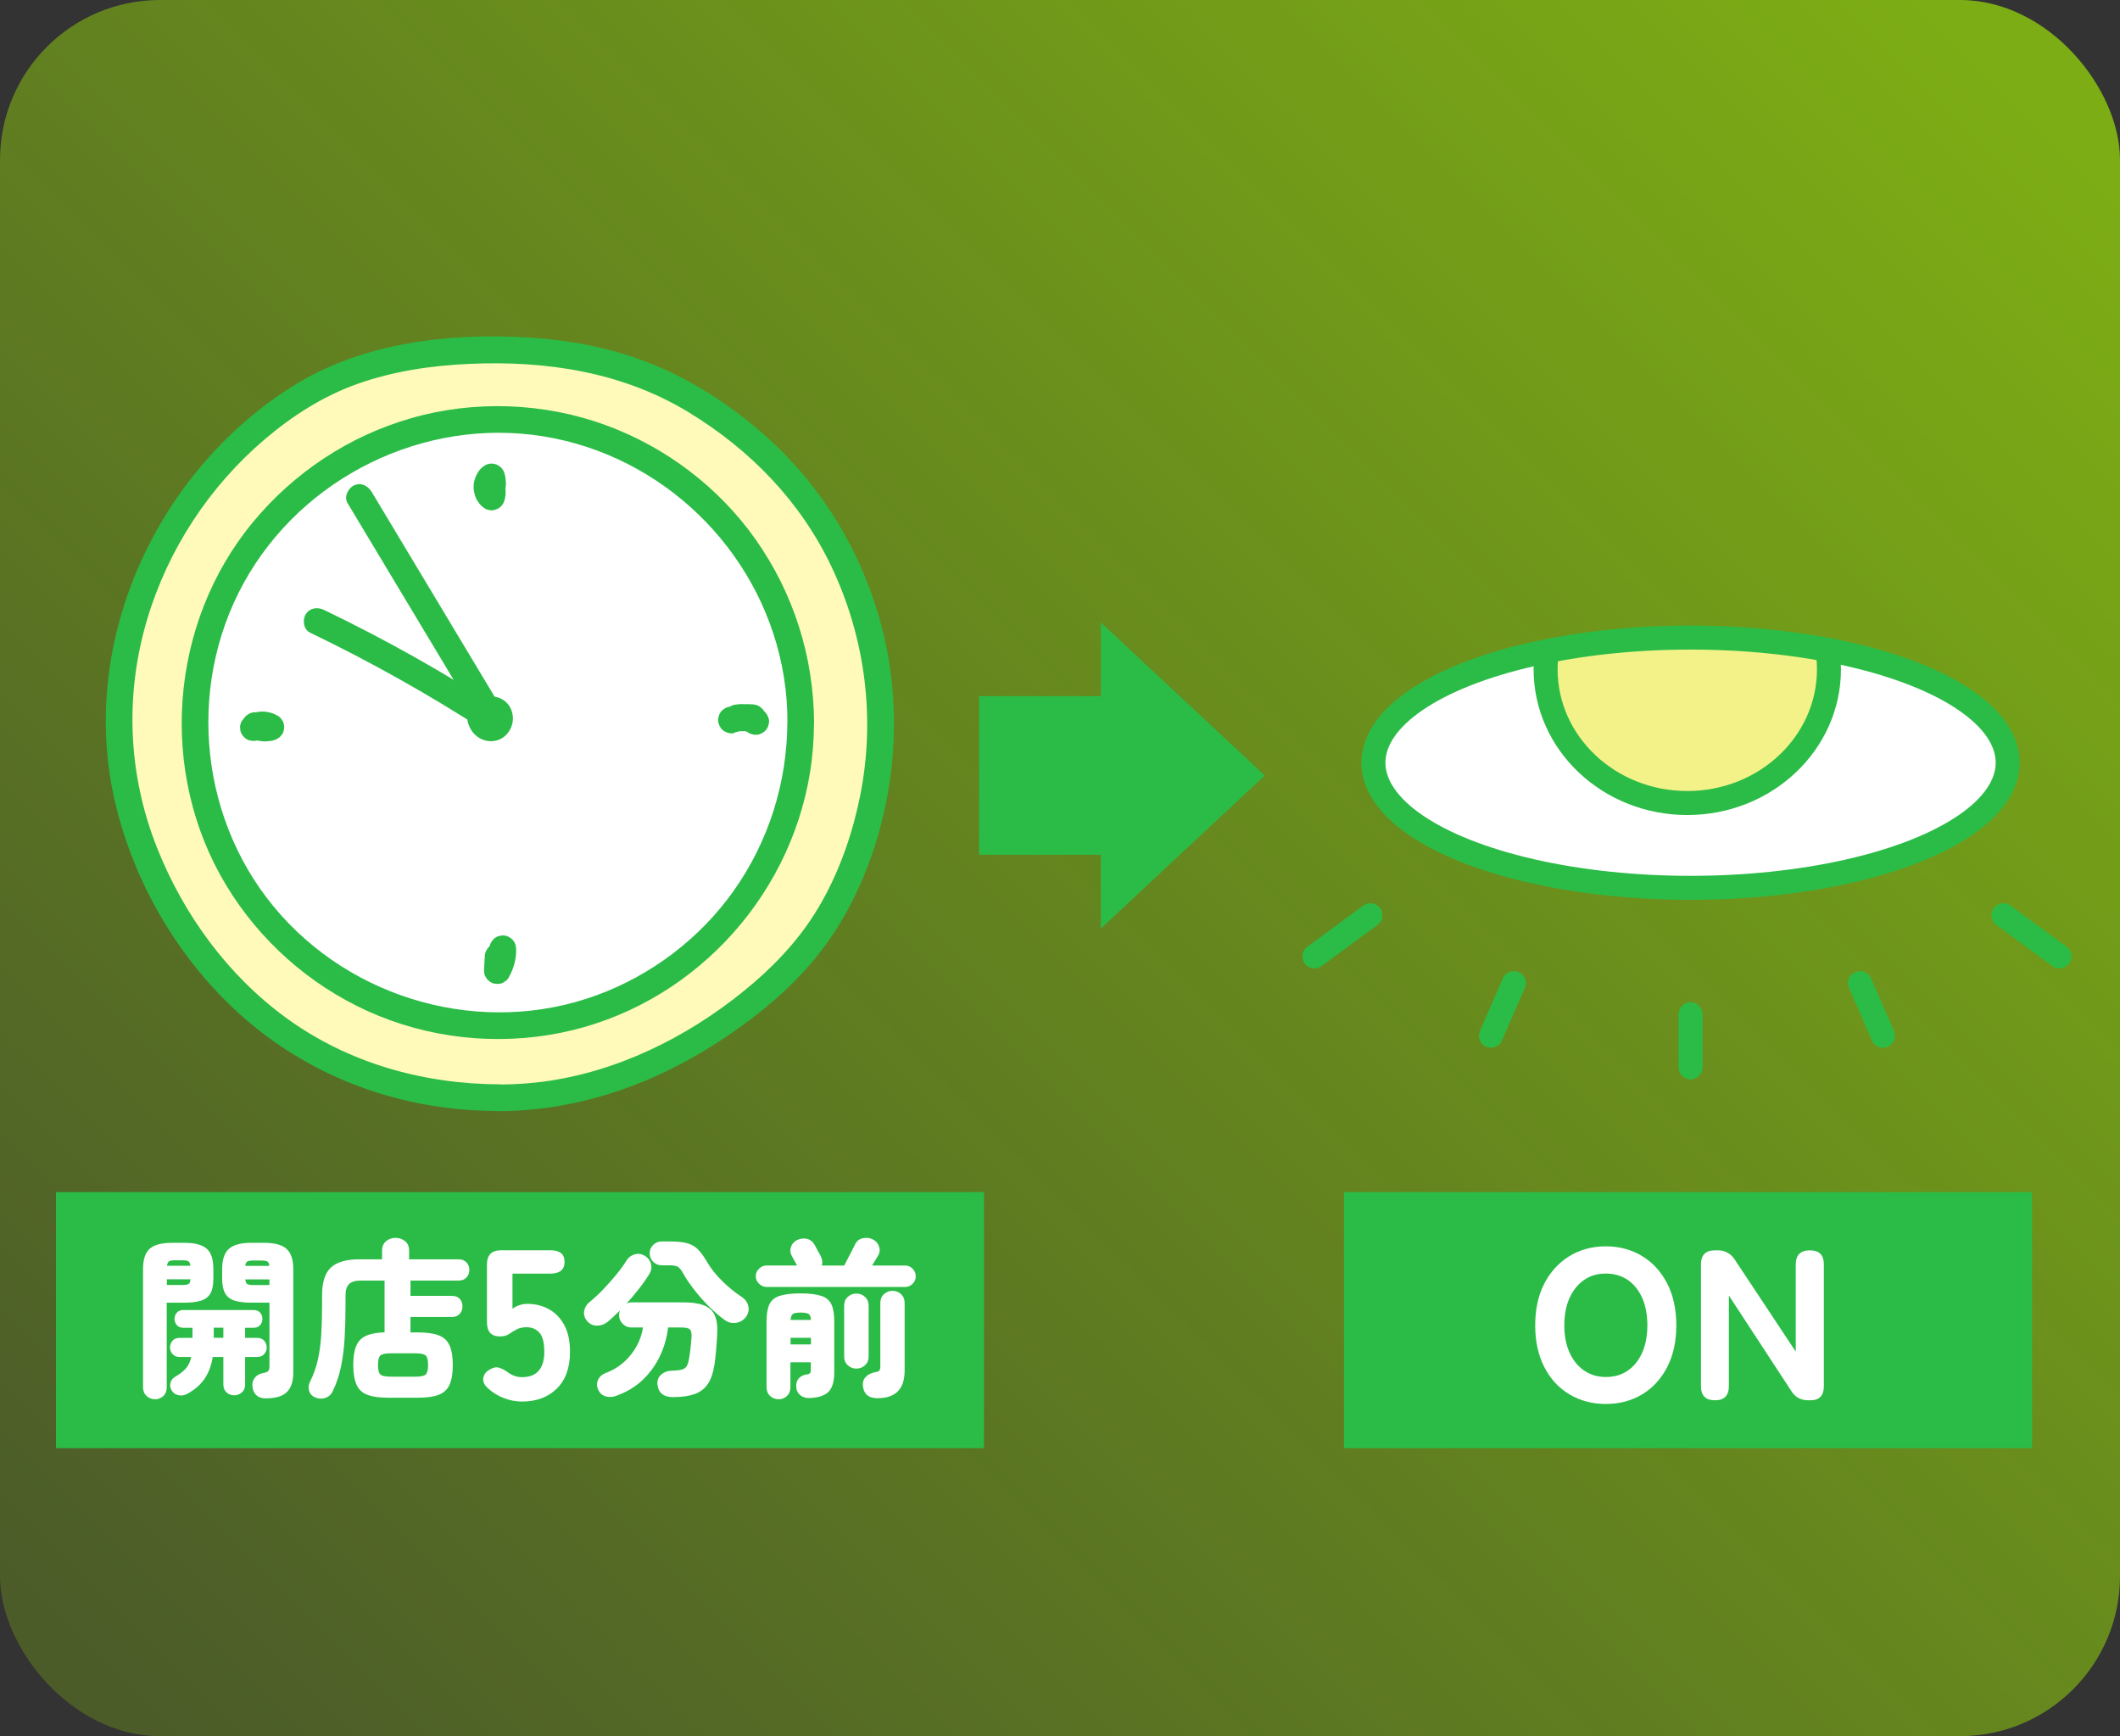
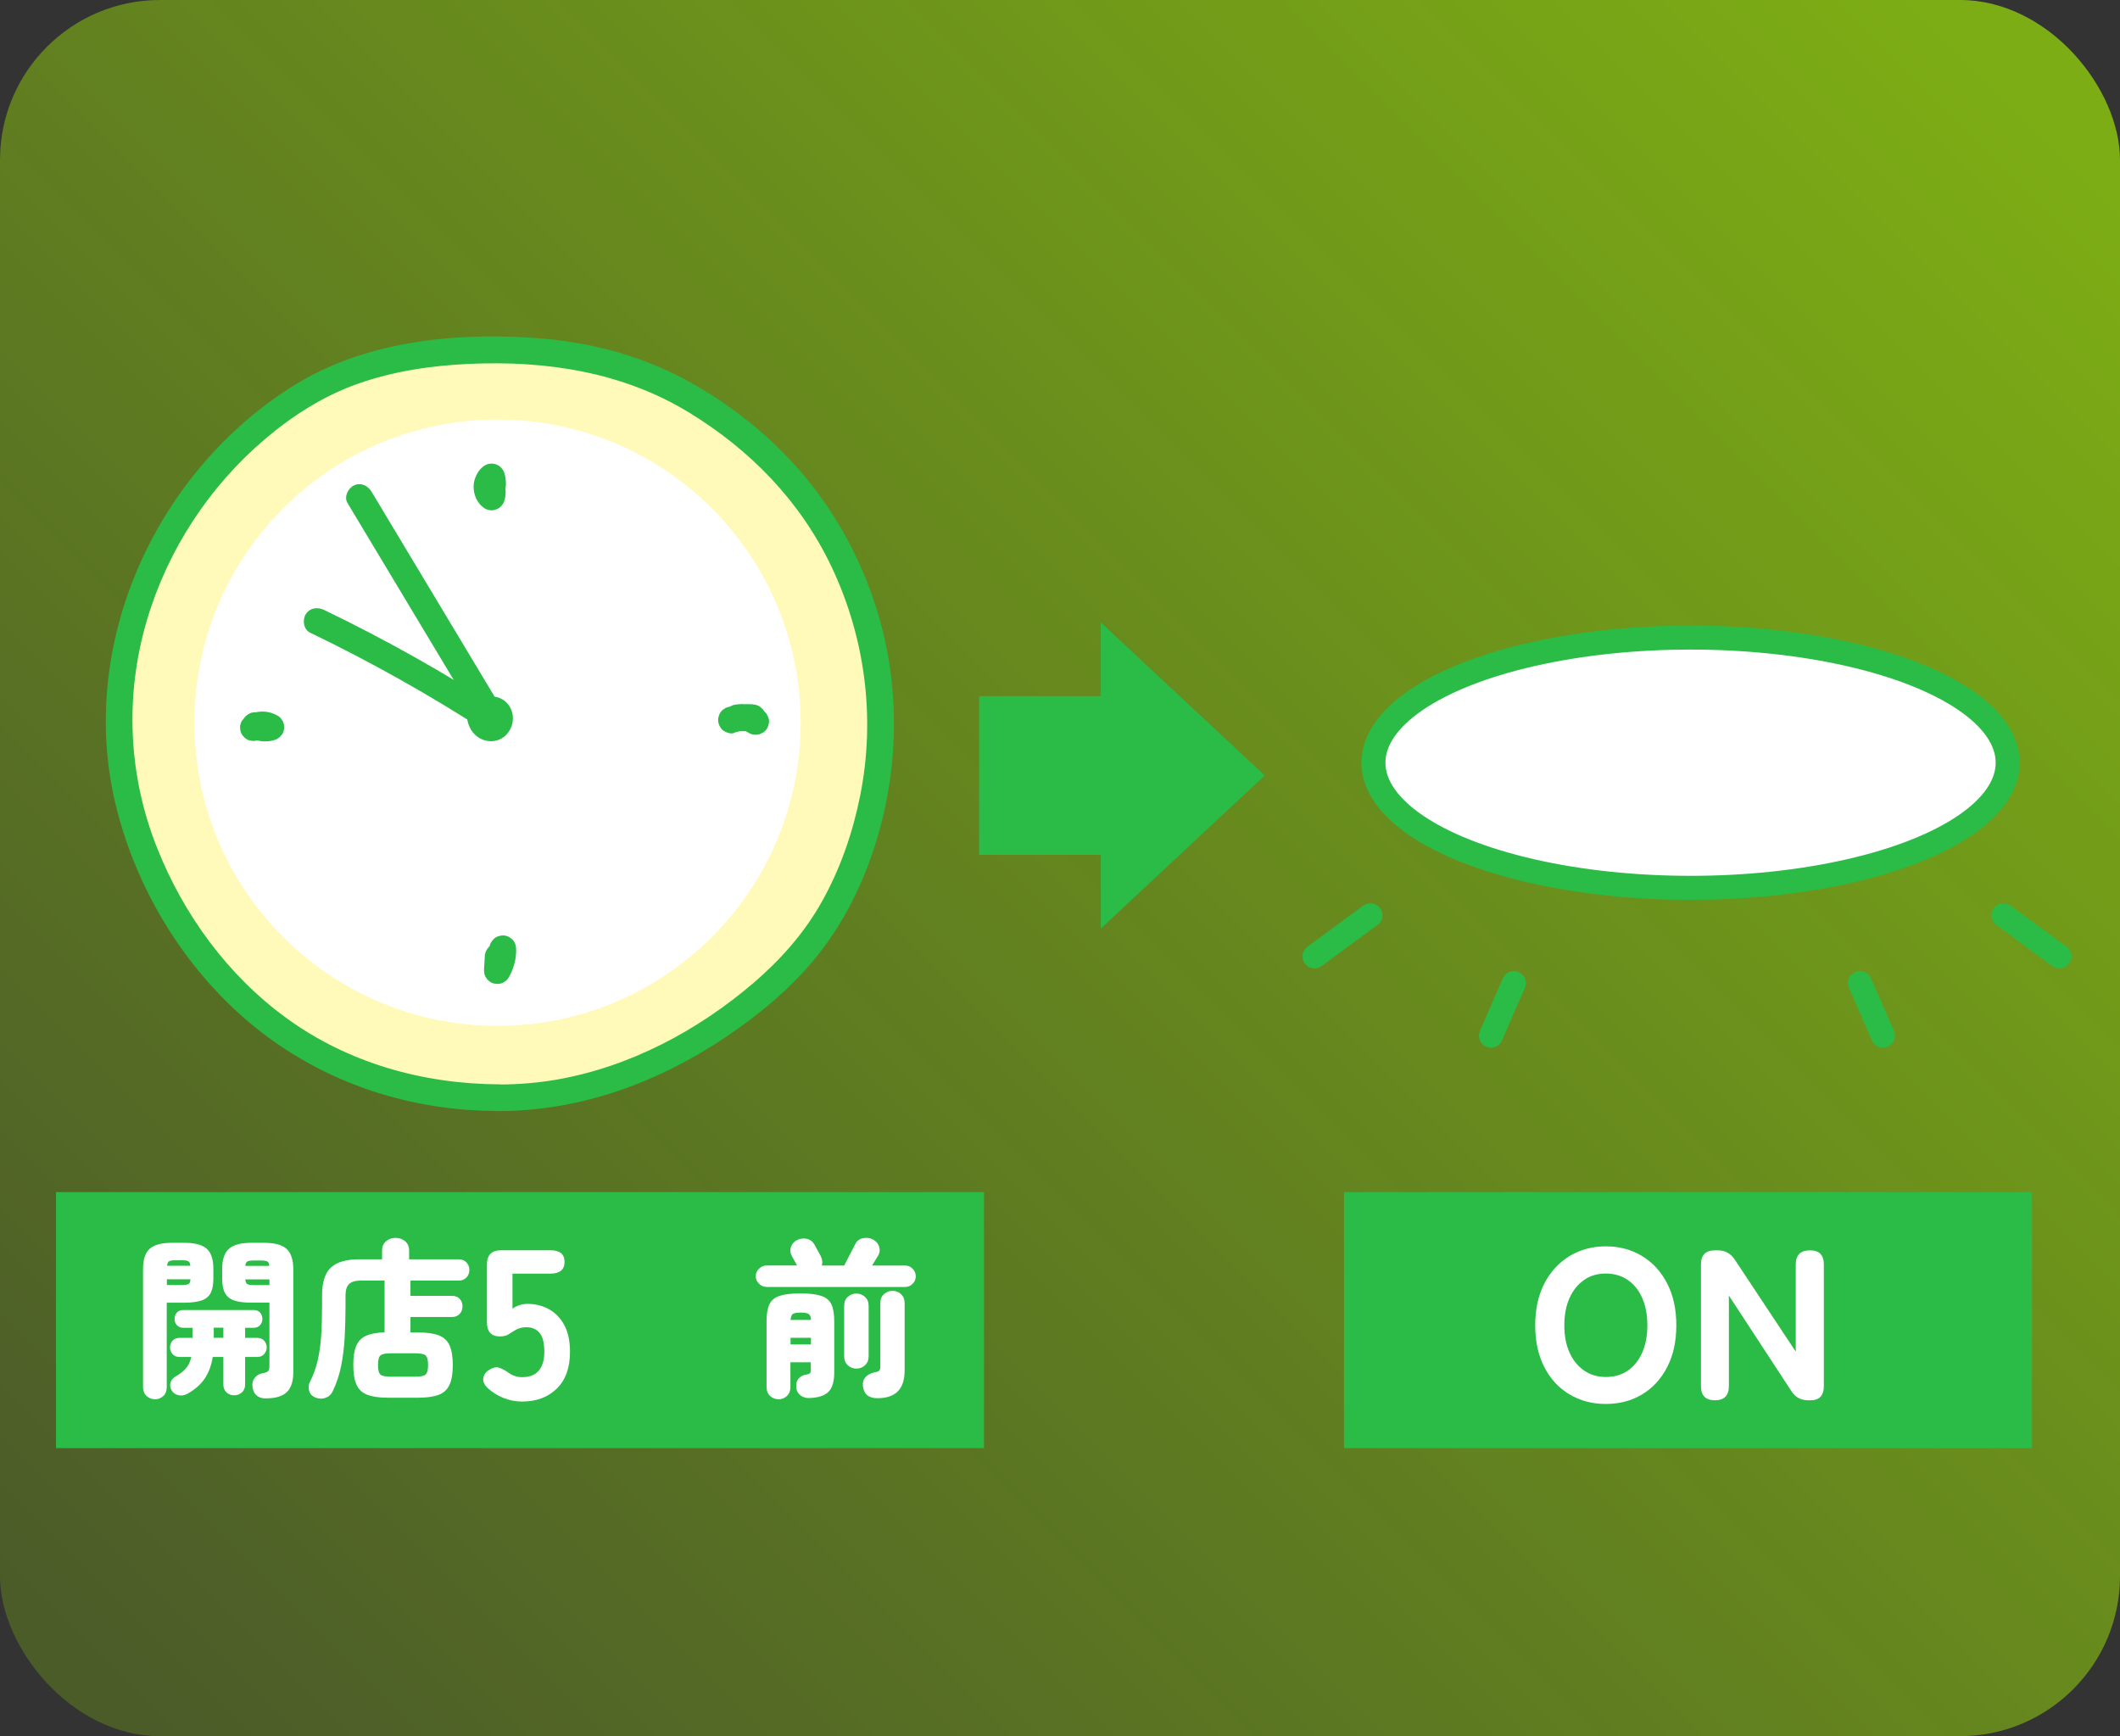
<svg xmlns="http://www.w3.org/2000/svg" id="_レイヤー_2" viewBox="0 0 265 217">
  <rect x="0" y="0" width="265" height="217" fill="#333333" stroke="none" />
  <defs>
    <style>.cls-1,.cls-2,.cls-3{fill:none;}.cls-2,.cls-3,.cls-4{stroke:#2bbc47;stroke-width:3px;}.cls-2,.cls-4{stroke-miterlimit:10;}.cls-3{stroke-linecap:round;stroke-linejoin:round;}.cls-5{clip-path:url(#clippath);}.cls-6{fill:#fff;}.cls-7{fill:#fffab9;}.cls-8{fill:#2bbc47;}.cls-4{fill:#f2f288;}.cls-9{fill:url(#_名称未設定グラデーション_9);}</style>
    <linearGradient id="_名称未設定グラデーション_9" x1="22.35" y1="218.65" x2="242.65" y2="-1.65" gradientUnits="userSpaceOnUse">
      <stop offset="0" stop-color="#aeff00" stop-opacity=".2" />
      <stop offset="1" stop-color="#aeff00" stop-opacity=".6" />
    </linearGradient>
    <clipPath id="clippath">
      <ellipse class="cls-1" cx="211.32" cy="95.33" rx="39.64" ry="15.64" />
    </clipPath>
  </defs>
  <g id="_文字">
    <g>
      <rect class="cls-9" width="265" height="217" rx="20" ry="20" />
      <ellipse class="cls-6" cx="211.32" cy="95.33" rx="39.64" ry="15.64" />
      <g id="_新規シンボル_110_2">
        <g>
          <path class="cls-7" d="m62.4,137.2c-8.53,0-16.78-2.06-23.68-6.06-7.11-4.12-13.06-10.32-17.18-17.43-4-6.9-6.71-15.06-6.71-23.59s2.5-16.81,6.5-23.71c4.12-7.11,10.19-13.35,17.3-17.47,6.9-4,15.24-5.22,23.77-5.22s16.57,1.74,23.47,5.74c7.11,4.12,13.49,9.83,17.61,16.94,4,6.9,6.59,15.19,6.59,23.72s-2.22,17.04-6.21,23.93c-4.12,7.11-10.93,12.52-18.04,16.64-6.9,4-14.89,6.51-23.42,6.51Z" />
          <path class="cls-8" d="m62.47,135.53c-9.55-.03-18.96-2.65-26.72-8.32-7.3-5.33-12.81-12.9-16.13-21.27-3.62-9.12-4.03-19.08-1.24-28.47,2.61-8.79,7.79-16.69,14.78-22.62,3.42-2.9,7.26-5.35,11.5-6.86,4.49-1.6,9.29-2.3,14.04-2.51,9.58-.43,19.14,1.02,27.43,6.08,7.67,4.68,13.94,11.12,17.81,19.28,4.22,8.9,5.51,18.9,3.59,28.57-.93,4.65-2.49,9.19-4.82,13.33-2.18,3.88-5.13,7.2-8.49,10.09-6.99,5.99-15.53,10.53-24.64,12.11-2.35.41-4.71.6-7.09.61-2.14,0-2.29,3.34-.14,3.33,10.31-.04,19.98-3.59,28.46-9.32,3.98-2.68,7.7-5.75,10.8-9.43,3.19-3.8,5.54-8.16,7.21-12.83,3.5-9.8,3.92-20.69.91-30.67-2.88-9.53-8.36-17.7-16.14-23.92-3.81-3.05-8.03-5.63-12.58-7.4-4.74-1.85-9.82-2.81-14.89-3.12-9.96-.6-20.73.61-29.35,5.97-17.07,10.61-26.91,31.81-22.49,51.64,2.15,9.61,7.2,18.7,14.23,25.59,7.2,7.06,16.31,11.46,26.27,12.93,2.51.37,5.04.54,7.57.55,2.14,0,2.29-3.32.14-3.33Z" />
        </g>
        <g>
          <circle class="cls-6" cx="62.19" cy="90.33" r="37.89" />
-           <path class="cls-8" d="m98.42,90.26c-.03,7.57-2.34,14.93-6.73,21.11-4.21,5.93-10.25,10.51-17.07,13.01-14.3,5.25-30.72.65-40.39-11.04-9.66-11.68-10.89-28.75-3.05-41.71,7.79-12.88,23.26-19.84,38.07-16.85,14.74,2.97,26.36,15.01,28.74,29.86.3,1.86.44,3.73.44,5.61,0,2.14,3.34,2.29,3.33.14-.03-8.26-2.57-16.27-7.34-23.01-4.6-6.5-11.2-11.49-18.67-14.23-7.74-2.84-16.44-3.16-24.36-.88-7.77,2.23-14.66,6.8-19.8,13.03-10.46,12.68-11.82,31.3-3.31,45.36,4.16,6.88,10.32,12.37,17.64,15.7,7.52,3.42,16.08,4.36,24.17,2.73,16.01-3.23,28.55-16.45,31.16-32.52.33-2.04.49-4.1.5-6.17,0-2.14-3.32-2.29-3.33-.14Z" />
        </g>
        <path class="cls-8" d="m59.99,61.62s.02.02.02.03l-.26-.37c.09.13.16.27.22.42-.05-.14-.1-.27-.15-.41.05.15.08.3.1.46-.01-.14-.02-.28-.04-.42,0,.14,0,.29-.02.43l.07-.42c-.02.09-.04.18-.07.27.83-.31,1.65-.61,2.48-.92-.02-.02-.05-.04-.07-.06l.34.29c-.08-.07-.16-.15-.22-.24l.26.37c-.08-.12-.14-.24-.19-.37.05.14.1.27.15.41-.05-.13-.07-.27-.09-.41.01.14.02.28.04.42-.01-.15,0-.3.02-.46-.02.14-.05.28-.07.42.03-.14.07-.27.12-.4-.06.13-.12.26-.18.39.06-.12.12-.23.21-.33-.1.11-.19.23-.29.34.07-.08.15-.16.24-.23-.92-.29-1.84-.58-2.75-.87.06.18.09.36.11.54-.01-.14-.02-.28-.04-.42.02.21,0,.42-.03.63l.07-.42c-.04.21-.1.41-.19.61.06-.13.12-.26.18-.39-.02.04-.04.08-.06.11-.12.18-.2.39-.22.6-.05.21-.05.42,0,.63.04.22.13.42.27.59.11.2.27.35.47.47.37.21.82.33,1.24.22.41-.11.86-.35,1.06-.74.14-.26.27-.54.35-.82.09-.29.14-.6.16-.9.03-.3,0-.6-.04-.89-.02-.18-.05-.35-.11-.52-.06-.29-.2-.55-.4-.77-.2-.22-.45-.38-.74-.47-.28-.08-.56-.1-.84-.04-.29.06-.55.2-.77.4-.38.28-.63.68-.82,1.1-.19.42-.31.86-.31,1.32,0,.54.1,1.01.32,1.51.11.24.28.47.44.68.16.21.39.38.6.54.25.15.52.24.81.25.22.02.43-.02.63-.11.22-.06.41-.17.57-.33.22-.2.38-.45.47-.74.09-.27.14-.56.16-.84.02-.28,0-.56-.05-.84-.04-.28-.15-.55-.25-.8-.11-.27-.3-.51-.47-.74-.15-.17-.33-.3-.54-.38-.19-.11-.39-.16-.62-.16-.41-.02-.9.14-1.2.44-.3.31-.54.71-.54,1.16.01.14.02.28.04.42.06.29.2.55.4.77h0Z" />
        <path class="cls-8" d="m32.44,92.45c.14-.09.29-.17.45-.23-.14.05-.27.1-.41.15.17-.06.34-.1.52-.11-.14.01-.28.02-.42.04.18-.01.36,0,.53.02l-.42-.07c.17.03.33.08.48.14-.13-.06-.26-.12-.39-.18.07.03.14.07.21.11.18-1.01.35-2.03.53-3.04-.16.04-.31.07-.48.09.14-.01.28-.02.42-.04-.22.02-.45,0-.67-.03l.42.07c-.22-.04-.43-.1-.64-.2.13.06.26.12.39.18-.06-.03-.11-.05-.17-.08-.59.94-1.18,1.88-1.77,2.83.14.07.29.14.43.22.18.12.39.2.6.22.21.05.42.05.63,0,.22-.04.42-.13.59-.27.2-.11.35-.27.47-.47.21-.37.33-.82.22-1.24-.05-.14-.1-.27-.15-.41-.14-.27-.34-.49-.6-.65-.14-.07-.29-.14-.43-.22-.18-.12-.39-.2-.6-.22-.21-.05-.42-.05-.63,0-.22.04-.42.13-.59.27-.2.11-.35.27-.47.47-.21.37-.33.82-.22,1.24.11.42.35.85.74,1.06.27.14.55.28.84.37.29.09.61.14.91.18.17.02.35.02.52.01.31-.02.62-.04.92-.13l.41-.15c.12-.09.24-.17.37-.26l.29-.34c.12-.18.2-.39.22-.6.04-.14.05-.28.02-.42,0-.15-.02-.28-.09-.42-.03-.15-.1-.28-.2-.39-.11-.2-.27-.35-.47-.47-.2-.12-.42-.21-.63-.3-.09-.04-.19-.07-.29-.1-.32-.08-.67-.15-1-.14-.32,0-.67.03-.99.13-.32.1-.65.21-.93.4-.21.1-.38.24-.51.43-.16.16-.26.35-.32.56-.07.21-.09.42-.05.63,0,.22.05.42.16.62.22.38.56.72.99.83.14.02.28.05.42.07.29.01.57-.05.83-.18h0Z" />
        <path class="cls-8" d="m61.2,118.52c0,.34-.02.68-.07,1.01.02-.14.05-.28.07-.42-.08.43-.2.85-.38,1.25.06-.13.12-.26.18-.39-.07.16-.16.32-.24.47l3.08.95c.03-.59.07-1.18.1-1.77.02-.42-.15-.89-.44-1.2-.28-.3-.74-.54-1.16-.54-.43,0-.88.12-1.2.44-.31.32-.51.7-.54,1.16-.03.59-.07,1.18-.1,1.77.01.14.02.28.04.42.04.22.13.42.27.59.07.14.17.24.3.33.16.16.35.26.56.32.28.07.56.08.84.04.22-.04.42-.13.59-.27.2-.11.35-.27.47-.47.62-1.07.98-2.31.95-3.55,0-.44-.13-.86-.44-1.2-.28-.3-.74-.54-1.16-.54-.43,0-.88.12-1.2.44-.3.3-.55.72-.54,1.16h0Z" />
        <path class="cls-8" d="m91.75,91.59c.45-.15.91-.25,1.39-.29-.14.01-.28.02-.42.04.42-.03.83-.03,1.25.02.05-1.11.09-2.22.14-3.33-.63,0-1.26,0-1.89,0,.09,1.1.19,2.19.28,3.29.1-.02.2-.03.3-.04-.14.01-.28.02-.42.04.27-.02.55,0,.82.04l-.42-.07c.27.05.53.13.78.25-.13-.06-.26-.12-.39-.18.14.07.27.14.4.23.35.23.84.3,1.24.22.4-.09.85-.38,1.06-.74.21-.37.33-.82.22-1.24-.12-.44-.36-.81-.74-1.06-1.04-.68-2.33-.91-3.54-.68-.4.07-.86.39-1.06.74-.18.32-.27.66-.23,1.03.03.35.16.73.42.99.31.3.71.54,1.16.54.63,0,1.26,0,1.89,0,.44,0,.87-.14,1.2-.44.3-.28.54-.74.54-1.16,0-.43-.12-.88-.44-1.2l-.34-.29c-.25-.15-.52-.24-.81-.25-.58-.07-1.15-.04-1.73.02-.45.05-.9.14-1.33.29-.22.04-.42.13-.59.27-.2.11-.35.27-.47.47-.21.34-.32.84-.22,1.24.11.42.35.84.74,1.06.35.2.84.35,1.24.22h0Z" />
        <path class="cls-8" d="m38.75,79.07c7.62,3.67,14.99,7.81,22.09,12.41,1.8,1.16,3.57-1.66,1.77-2.83-7.1-4.6-14.47-8.74-22.09-12.41-.81-.39-1.78-.29-2.3.53-.44.7-.29,1.9.53,2.3h0Z" />
        <path class="cls-8" d="m61.9,89.9c.13.79-1.31.39-1.06-.32.08-.23.89-.33.89-.11-.2.38-.4.75-.6,1.13-.08.01-.16.03-.25.04,1.09-.02,2.4-1.14,1.68-2.34-5.36-8.93-10.73-17.86-16.09-26.8-.46-.77-1.31-1.24-2.2-.84-.74.33-1.3,1.43-.84,2.2,5.36,8.93,10.73,17.86,16.09,26.8.56-.78,1.12-1.56,1.68-2.34-.99.02-2.08.28-2.6,1.23-.49.91-.1,2.23.51,2.99,1.24,1.53,3.55,1.49,4.58-.23.93-1.54.29-3.62-1.48-4.15-2-.6-3.92,1.31-3.61,3.28.34,2.12,3.63,1.58,3.29-.54h0Z" />
      </g>
      <g>
        <g class="cls-5">
-           <ellipse class="cls-4" cx="210.91" cy="83.65" rx="17.71" ry="16.72" />
-         </g>
+           </g>
        <ellipse class="cls-2" cx="211.32" cy="95.33" rx="39.64" ry="15.64" />
      </g>
      <g>
-         <line class="cls-3" x1="211.32" y1="126.77" x2="211.32" y2="133.41" />
        <line class="cls-3" x1="189.23" y1="122.88" x2="186.37" y2="129.45" />
        <line class="cls-3" x1="171.3" y1="114.4" x2="164.31" y2="119.54" />
        <line class="cls-3" x1="232.5" y1="122.88" x2="235.37" y2="129.45" />
        <line class="cls-3" x1="250.43" y1="114.4" x2="257.43" y2="119.54" />
      </g>
      <rect class="cls-8" x="7" y="149" width="116" height="32" />
      <rect class="cls-8" x="168" y="149" width="86" height="32" />
      <g>
        <polygon class="cls-8" points="137.6 77.8 158.09 96.93 137.6 116.06 137.6 77.8" />
        <rect class="cls-8" x="122.39" y="87.01" width="22.25" height="19.83" />
      </g>
      <g>
        <path class="cls-6" d="m200.73,175.48c-1.7,0-3.21-.4-4.55-1.2-1.34-.8-2.39-1.94-3.14-3.41-.76-1.47-1.14-3.21-1.14-5.21s.38-3.76,1.14-5.23c.76-1.47,1.81-2.61,3.14-3.43,1.34-.81,2.85-1.22,4.55-1.22s3.21.41,4.54,1.22c1.33.81,2.37,1.95,3.13,3.43.76,1.47,1.14,3.22,1.14,5.23s-.38,3.73-1.14,5.21c-.76,1.47-1.8,2.61-3.13,3.41-1.33.8-2.84,1.2-4.54,1.2Zm0-3.37c1.07,0,1.99-.27,2.77-.82.78-.54,1.37-1.3,1.79-2.26.42-.96.63-2.09.63-3.37s-.21-2.44-.63-3.4c-.42-.96-1.02-1.72-1.79-2.26-.78-.54-1.7-.82-2.77-.82s-1.97.27-2.74.82c-.78.54-1.38,1.3-1.81,2.26s-.64,2.1-.64,3.4.21,2.41.64,3.37c.43.96,1.03,1.72,1.81,2.26.78.54,1.69.82,2.74.82Z" />
        <path class="cls-6" d="m214.36,175.02c-1.16,0-1.74-.59-1.74-1.77v-15.2c0-1.18.58-1.77,1.74-1.77h.37c.89,0,1.6.38,2.11,1.15l7.63,11.51v-10.89c0-1.18.59-1.77,1.77-1.77s1.74.59,1.74,1.77v15.2c0,1.18-.55,1.77-1.66,1.77h-.29c-.93,0-1.63-.38-2.11-1.15l-7.81-11.94v11.32c0,1.18-.58,1.77-1.74,1.77Z" />
      </g>
      <g>
        <path class="cls-6" d="m19.38,174.89c-.41,0-.77-.14-1.06-.41s-.44-.64-.44-1.09v-14.77c0-1.2.28-2.04.83-2.54.56-.49,1.48-.74,2.76-.74h1.61c1.28,0,2.21.25,2.76.74.56.49.83,1.34.83,2.54v1.18c0,.8-.12,1.42-.36,1.85s-.63.74-1.16.91c-.53.17-1.22.26-2.08.26h-2.23v10.58c0,.46-.14.82-.43,1.09s-.64.41-1.05.41Zm1.48-14.28h1.88c.41,0,.69-.04.83-.12.14-.08.22-.27.24-.59h-2.95v.71Zm.02-2.4h2.91c-.01-.29-.09-.47-.24-.56-.14-.09-.41-.13-.81-.13h-.81c-.4,0-.67.04-.8.13s-.22.27-.25.56Zm8.39,16.19c-.37,0-.69-.12-.95-.36-.26-.24-.4-.57-.4-.98v-3.45h-1.33c-.17,1.08-.52,2-1.04,2.75-.52.75-1.25,1.37-2.17,1.87-.36.19-.72.24-1.1.15-.38-.09-.66-.3-.85-.64-.16-.29-.2-.59-.12-.91.08-.32.29-.58.63-.78.57-.33,1.01-.67,1.32-1.04.31-.36.52-.83.65-1.4h-1.46c-.37,0-.66-.12-.88-.36-.21-.24-.32-.52-.32-.83s.11-.61.32-.85c.21-.24.51-.35.88-.35h1.61v-1.26h-1.13c-.36,0-.63-.11-.82-.33-.19-.22-.29-.48-.29-.78s.1-.58.29-.79c.19-.21.47-.32.82-.32h8.76c.36,0,.63.11.82.32.19.21.29.48.29.79s-.1.56-.29.78c-.19.22-.47.33-.82.33h-1.05v1.26h1.5c.37,0,.66.12.88.35.21.24.32.52.32.85s-.11.59-.32.83c-.21.24-.51.36-.88.36h-1.5v3.45c0,.41-.14.74-.41.98-.27.24-.59.36-.96.36Zm-2.55-7.19h1.2v-1.26h-1.2v1.26Zm6.53,7.58c-.51,0-.91-.13-1.2-.4-.29-.26-.45-.62-.49-1.08-.06-.41.04-.78.28-1.09.24-.31.57-.51.98-.58.4-.07.64-.17.73-.3.09-.13.13-.35.13-.66v-7.86h-2.29c-.86,0-1.55-.09-2.08-.26-.53-.17-.92-.47-1.17-.91s-.37-1.05-.37-1.85v-1.16c0-1.2.28-2.05.85-2.55.56-.5,1.49-.75,2.77-.75h1.65c1.28,0,2.21.25,2.77.75.56.5.85,1.35.85,2.55v12.89c0,1.13-.27,1.95-.81,2.47-.54.52-1.41.78-2.59.78Zm-2.59-16.57h3c-.01-.29-.1-.47-.25-.55-.15-.08-.42-.12-.8-.12h-.88c-.4,0-.67.04-.81.12-.14.08-.23.26-.26.55Zm1.07,2.4h1.95v-.71h-3.02c.03.31.11.51.26.59.14.08.41.12.81.12Z" />
        <path class="cls-6" d="m48.51,174.7c-1.08,0-1.94-.12-2.58-.36-.64-.24-1.09-.66-1.36-1.26-.27-.6-.41-1.42-.41-2.46s.12-1.81.37-2.4c.25-.58.66-1.01,1.23-1.26.57-.26,1.34-.4,2.31-.43v-6.47h-3c-.66,0-1.13.14-1.43.43-.3.29-.45.76-.45,1.43v1.26c0,1.44-.04,2.79-.11,4.04-.07,1.25-.22,2.42-.44,3.52-.22,1.1-.57,2.16-1.06,3.17-.19.4-.49.67-.9.81-.41.14-.83.13-1.24-.04-.43-.17-.7-.46-.8-.86-.11-.4-.07-.78.12-1.13.43-.86.75-1.75.96-2.68.21-.93.36-1.95.43-3.07.07-1.12.11-2.39.11-3.82v-1.22c0-1.61.36-2.77,1.09-3.46s1.92-1.04,3.58-1.04h2.83v-1.09c0-.5.17-.89.5-1.17.33-.28.73-.42,1.19-.42s.85.14,1.19.42.5.67.5,1.17v1.09h6.19c.41,0,.74.13.98.39s.36.57.36.94-.12.69-.36.94-.57.39-.98.39h-6.02v1.91h5.2c.41,0,.73.13.96.38.23.25.34.56.34.93s-.11.67-.34.93-.55.4-.96.4h-5.2v1.93h.94c1.08,0,1.94.12,2.58.36.64.24,1.09.66,1.36,1.25s.41,1.42.41,2.47-.14,1.86-.41,2.46c-.27.6-.72,1.02-1.36,1.26s-1.5.36-2.58.36h-3.75Zm.32-2.63h3.1c.66,0,1.08-.09,1.28-.27.2-.18.3-.57.3-1.19s-.1-1.01-.3-1.19c-.2-.18-.63-.27-1.28-.27h-3.1c-.66,0-1.08.09-1.28.27-.2.18-.3.57-.3,1.19s.1,1.01.3,1.19c.2.18.63.27,1.28.27Z" />
        <path class="cls-6" d="m65.27,175.18c-.8,0-1.57-.15-2.31-.44-.74-.29-1.4-.7-1.97-1.22-.45-.41-.64-.83-.58-1.26.06-.43.31-.78.74-1.04.45-.29.85-.38,1.2-.28s.76.31,1.2.63c.25.18.51.32.79.41.28.1.58.15.92.15.95,0,1.65-.28,2.1-.83.46-.55.68-1.33.68-2.33,0-1.12-.2-1.92-.6-2.38-.4-.46-.94-.7-1.62-.7-.41,0-.79.07-1.12.21-.41.21-.76.42-1.06.63-.29.21-.67.31-1.14.31-1.09,0-1.63-.59-1.63-1.77v-7.23c0-1.18.59-1.77,1.77-1.77h6.16c1.18,0,1.77.48,1.77,1.45s-.59,1.47-1.77,1.47h-4.74v4.39c.27-.2.56-.35.88-.45.32-.11.64-.16.96-.16,1,0,1.9.22,2.7.66s1.45,1.1,1.93,1.98c.48.88.72,2,.72,3.36,0,1.98-.55,3.51-1.65,4.59-1.1,1.08-2.55,1.62-4.35,1.62Z" />
-         <path class="cls-6" d="m84.24,174.63c-1.26.01-1.94-.51-2.06-1.58-.04-.51.11-.93.47-1.24.36-.31.81-.48,1.37-.49.51-.01.91-.06,1.19-.13s.48-.21.61-.41c.13-.2.23-.5.3-.9.07-.39.13-.8.18-1.24.05-.44.1-.95.14-1.52.03-.49-.04-.81-.21-.96-.17-.16-.53-.24-1.07-.24h-1.65c-.14,1.24-.48,2.43-1.01,3.55-.53,1.13-1.25,2.13-2.16,3-.91.87-2.03,1.54-3.36,2.01-.44.16-.88.17-1.31.04s-.74-.44-.94-.92c-.16-.4-.14-.79.04-1.17.19-.38.5-.65.94-.82.9-.34,1.67-.81,2.32-1.4.65-.59,1.17-1.26,1.57-2,.4-.74.66-1.51.77-2.29h-1.43c-.44,0-.81-.15-1.11-.46s-.45-.67-.45-1.1c0-.19.04-.37.11-.56-.29.27-.56.53-.82.78-.26.25-.52.47-.76.67-.39.3-.82.45-1.32.44-.49,0-.9-.21-1.23-.61-.3-.37-.41-.77-.34-1.21.07-.44.29-.8.64-1.1.57-.46,1.15-.99,1.73-1.6.58-.61,1.14-1.23,1.66-1.87.52-.64.95-1.24,1.3-1.8.24-.37.58-.61,1.01-.73.43-.11.84-.05,1.24.19.4.24.66.58.77,1.01s.05.84-.19,1.24c-.36.59-.79,1.21-1.3,1.86-.51.66-1.03,1.28-1.57,1.86.1-.04.2-.08.31-.11.11-.03.22-.04.33-.04h6.42c1.1,0,1.97.12,2.61.37.64.25,1.1.66,1.36,1.24s.37,1.37.31,2.39c-.04.74-.09,1.41-.14,2.01-.05.6-.12,1.18-.2,1.76-.16,1.01-.43,1.82-.82,2.41-.39.59-.94,1.02-1.63,1.27s-1.57.39-2.62.39Zm6.42-9.59c-.64-.46-1.31-1.02-1.99-1.7s-1.32-1.39-1.89-2.13-1.05-1.43-1.4-2.08c-.23-.41-.45-.68-.65-.8-.21-.12-.56-.18-1.06-.18h-.96c-.41,0-.77-.15-1.06-.44s-.44-.65-.44-1.06.15-.76.44-1.05.65-.43,1.06-.43h.96c.9,0,1.62.07,2.16.2.54.14,1,.39,1.38.76.38.37.77.91,1.19,1.63.46.79,1.08,1.57,1.86,2.34.78.78,1.61,1.45,2.48,2.02.41.27.68.64.79,1.11.11.47.03.91-.26,1.33-.3.43-.71.69-1.22.77-.51.09-.98-.01-1.39-.3Z" />
        <path class="cls-6" d="m95.82,160.85c-.36,0-.67-.13-.94-.4-.27-.26-.41-.57-.41-.93s.14-.69.41-.95.59-.4.94-.4h3.81c-.11-.21-.24-.45-.39-.71-.14-.26-.23-.41-.26-.47-.2-.37-.24-.75-.11-1.13s.38-.67.75-.86c.41-.2.83-.25,1.24-.16.41.09.73.34.96.74.03.04.1.17.21.39.11.21.23.43.35.64.12.21.2.35.22.41.2.4.24.79.13,1.16h2.8c.11-.23.27-.53.46-.9s.37-.72.55-1.06c.17-.33.28-.55.32-.63.2-.44.52-.72.97-.82s.87-.06,1.27.14c.39.2.65.49.78.88.14.39.1.76-.1,1.13-.06.1-.16.27-.31.5s-.3.49-.46.76h4.13c.37,0,.69.13.94.4.26.26.39.58.39.95s-.13.67-.39.93c-.26.26-.57.4-.94.4h-17.36Zm1.5,14.04c-.41,0-.77-.14-1.06-.41-.29-.27-.44-.64-.44-1.09v-8.22c0-.9.11-1.6.34-2.11.23-.51.65-.87,1.26-1.08.61-.21,1.49-.32,2.63-.32s2.02.11,2.63.32c.61.21,1.03.57,1.26,1.08.23.51.34,1.21.34,2.11v6.36c0,1.17-.25,1.99-.75,2.46-.5.47-1.29.72-2.38.75-.43.01-.8-.1-1.11-.35-.31-.25-.49-.6-.51-1.06-.03-.44.08-.8.33-1.06.25-.26.55-.42.91-.46.21-.03.36-.08.45-.15.09-.07.13-.22.13-.45v-.94h-2.55v3.13c0,.46-.15.82-.44,1.09s-.65.41-1.06.41Zm1.5-9.91h2.55c-.01-.39-.11-.63-.29-.75-.18-.11-.51-.17-1-.17s-.81.06-.97.17c-.16.11-.26.36-.29.75Zm0,3.06h2.55v-.83h-2.55v.83Zm8.22,3.02c-.41,0-.77-.14-1.07-.42-.3-.28-.45-.65-.45-1.1v-6.32c0-.47.15-.85.45-1.12.3-.28.66-.42,1.07-.42s.79.14,1.09.42c.3.28.45.65.45,1.12v6.32c0,.46-.15.82-.45,1.1s-.66.42-1.09.42Zm2.63,3.7c-1.08,0-1.68-.49-1.8-1.48-.06-.46.05-.84.32-1.15.27-.31.66-.51,1.16-.61.29-.04.47-.11.56-.21.09-.1.13-.27.13-.51v-7.92c0-.47.15-.85.45-1.12s.66-.42,1.07-.42.79.14,1.08.42c.29.28.44.65.44,1.12v8.37c0,1.2-.28,2.08-.85,2.65-.56.57-1.42.86-2.56.86Z" />
      </g>
    </g>
  </g>
</svg>